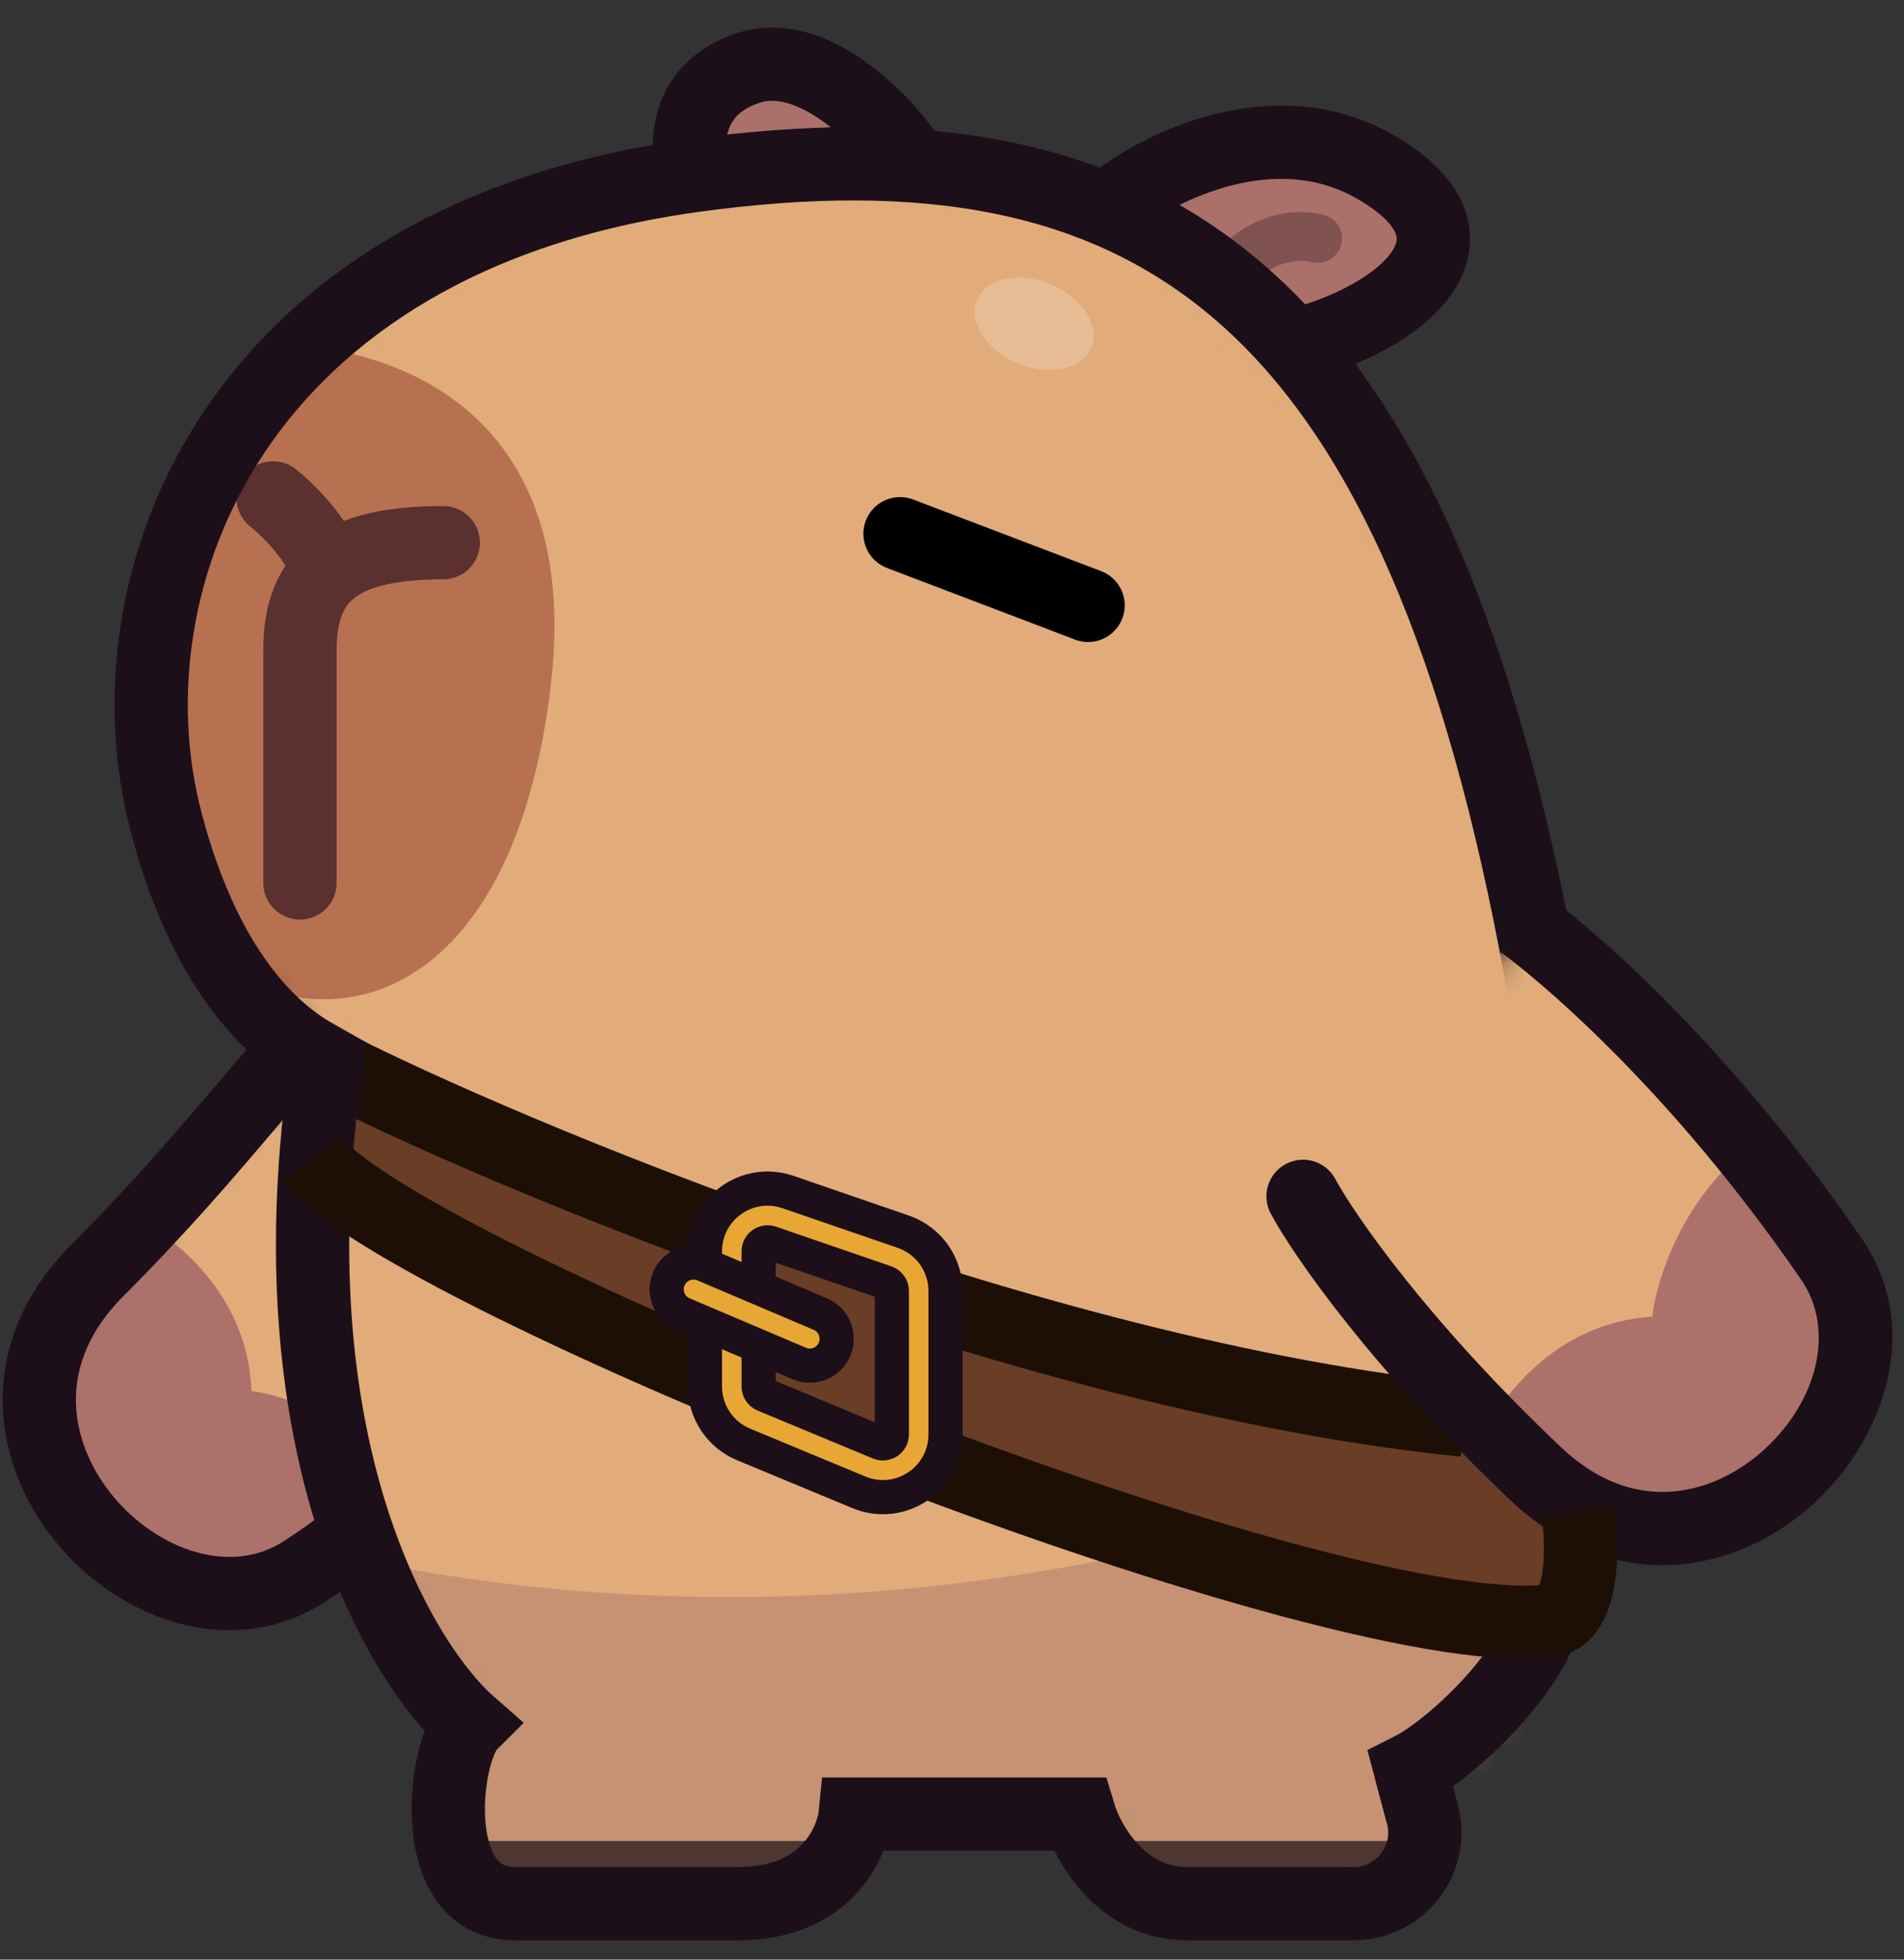
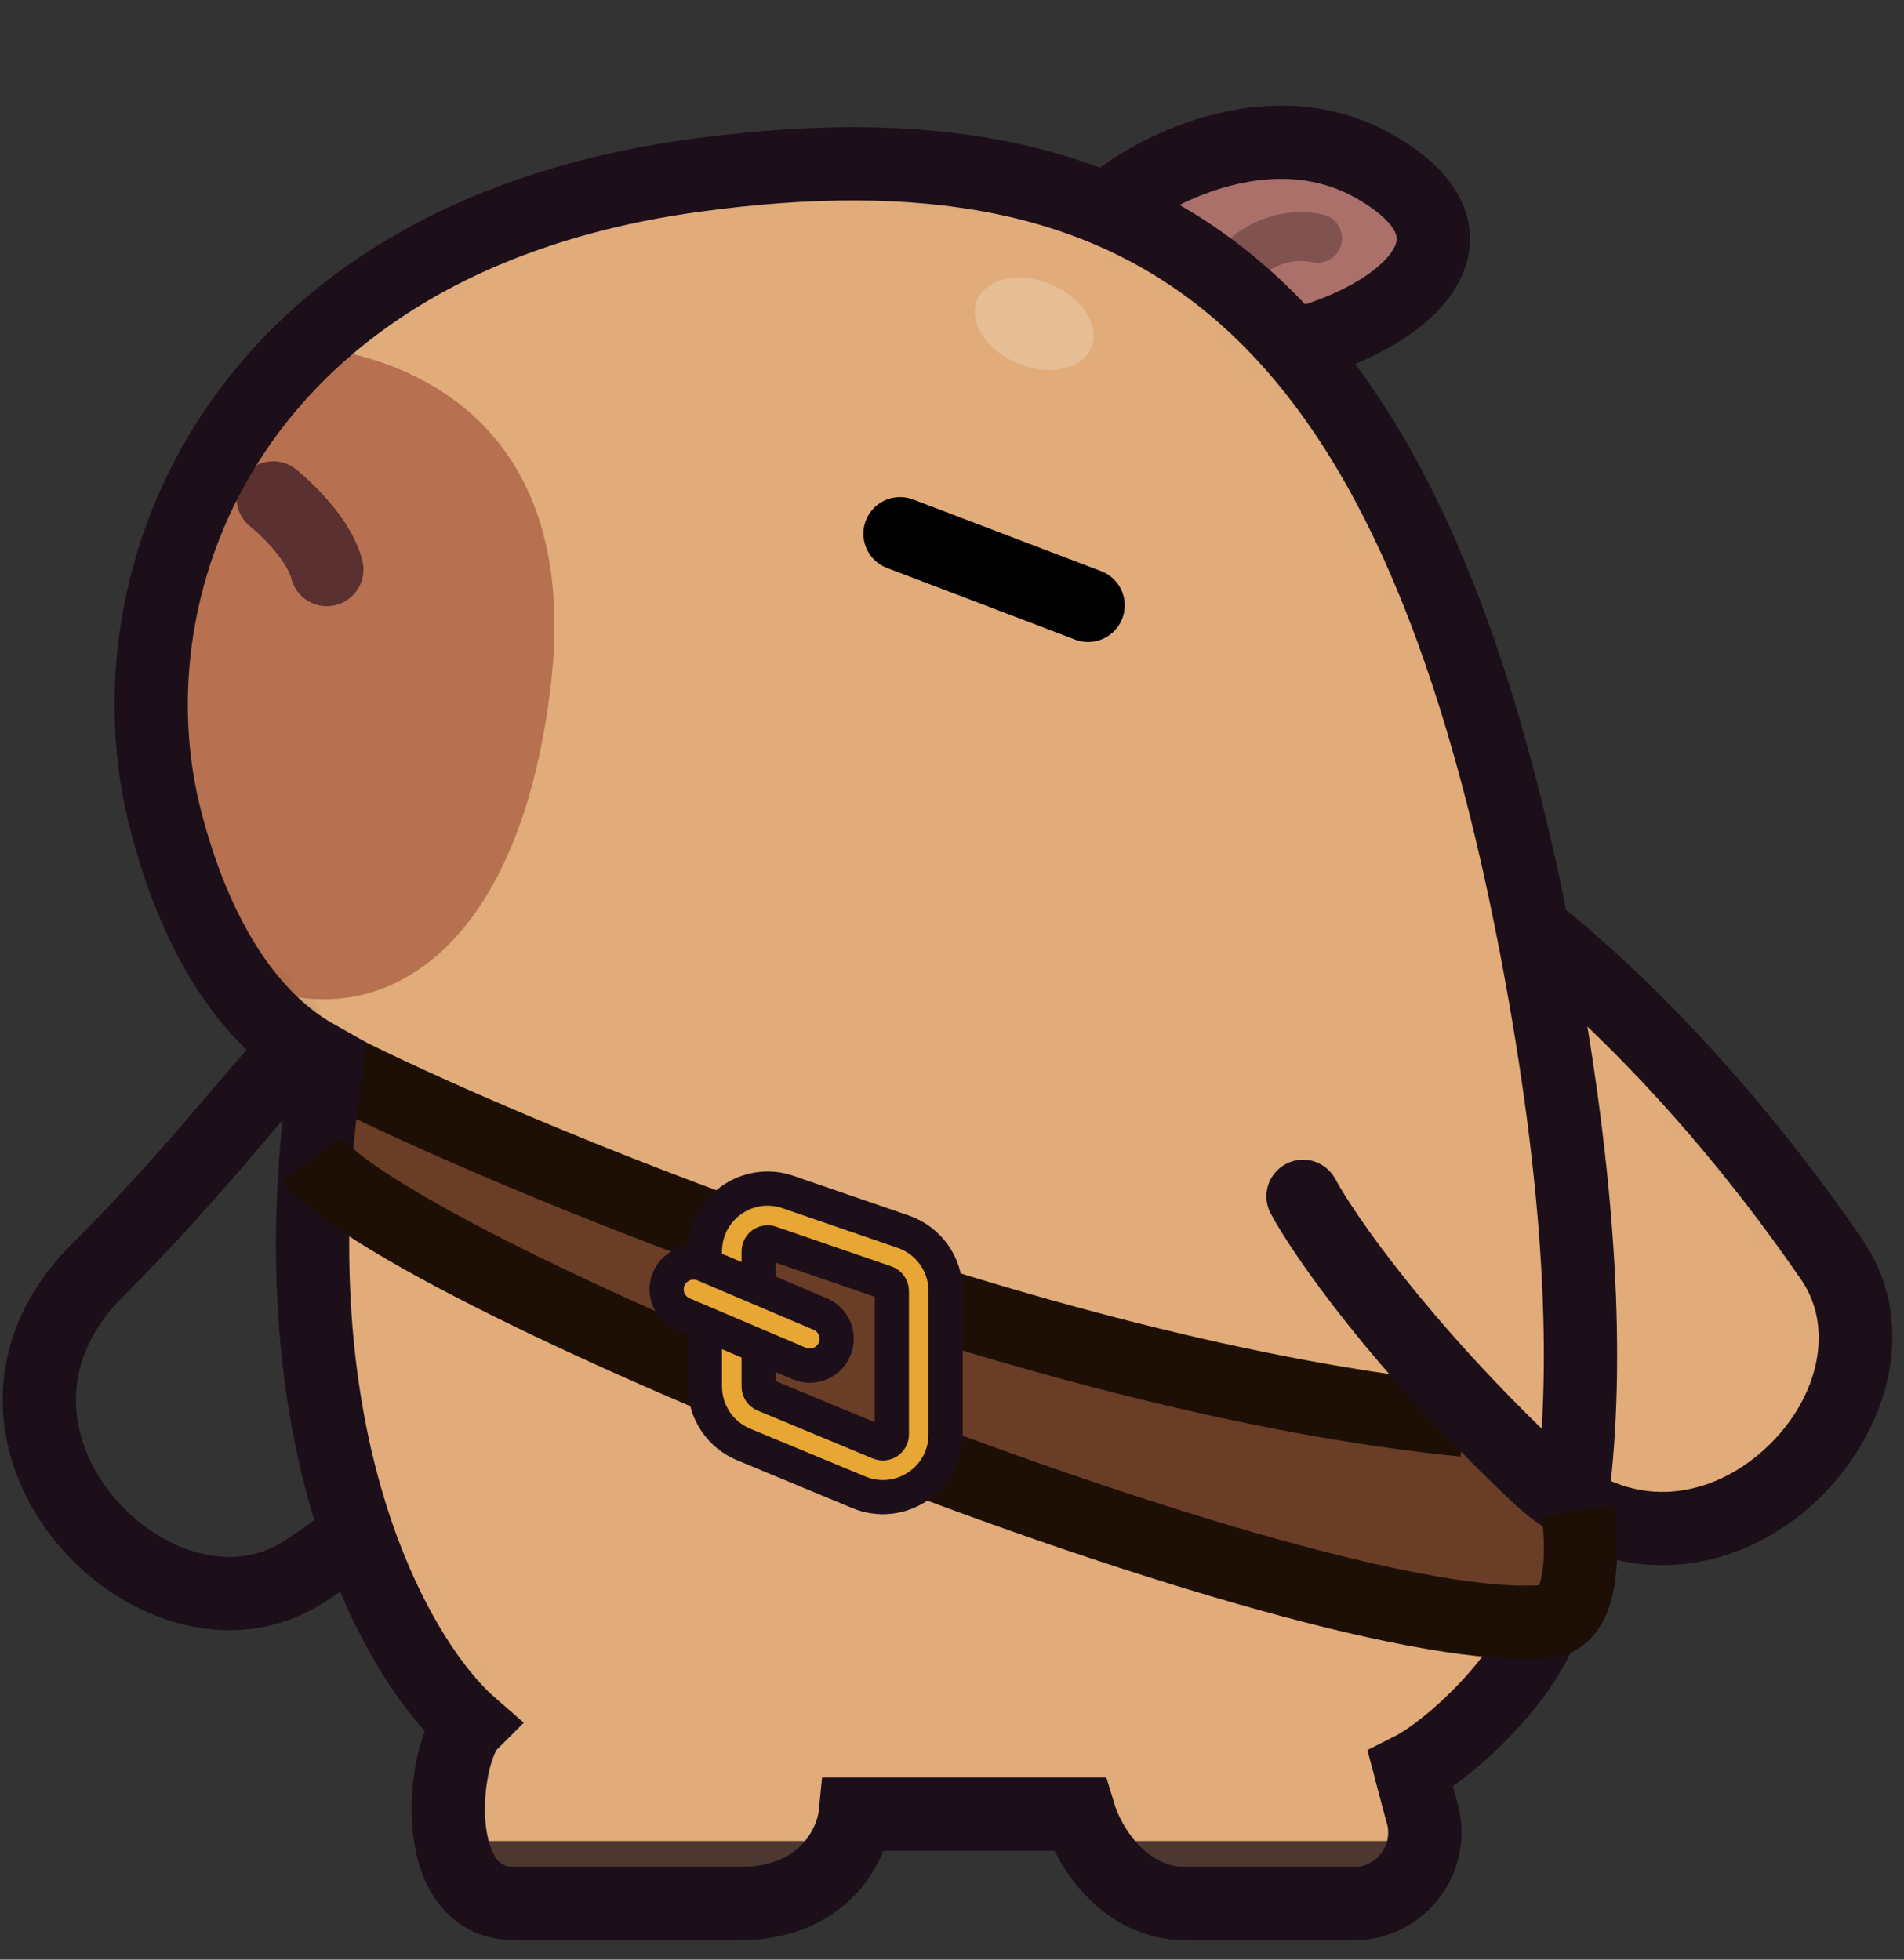
<svg xmlns="http://www.w3.org/2000/svg" width="68" height="70" viewBox="0 0 68 70" fill="none">
  <rect x="0" y="0" width="68" height="70" fill="#333333" stroke="none" />
  <mask id="mask0_2021_1205" style="mask-type:alpha" maskUnits="userSpaceOnUse" x="1" y="37" width="23" height="20">
-     <path d="M10.874 56.132C19.152 50.75 23.085 40.794 23.085 40.794L11.999 37.552C10.594 38.262 8.202 40.642 3.473 45.383C-2.439 51.309 5.668 59.517 10.874 56.132Z" fill="#E1AC7A" />
-   </mask>
+     </mask>
  <g mask="url(#mask0_2021_1205)">
    <path d="M10.874 56.132C19.152 50.75 23.786 40.934 23.786 40.934L13.6 37.325C12.195 38.035 8.203 40.641 3.473 45.383C-2.439 51.309 5.668 59.517 10.874 56.132Z" fill="#E1AC7A" />
    <path d="M8.979 49.685C8.829 45.586 5.195 43.401 3.397 42.822L-9.555 36.409L-10.797 59.733L0.113 70.892C6.066 67.527 17.614 59.762 16.185 55.63C14.756 51.498 10.786 49.945 8.979 49.685Z" fill="#AC716A" />
  </g>
  <path d="M23.73 40.122C23.73 40.122 19.152 50.751 10.874 56.133C5.668 59.518 -2.439 51.31 3.473 45.383C8.202 40.642 10.272 37.323 11.677 36.613" stroke="#1C0F1A" stroke-width="2.617" />
-   <path d="M26.705 2.433C24.402 3.201 24.466 5.312 24.786 6.271L32.462 5.632C31.503 4.246 29.008 1.666 26.705 2.433Z" fill="#AB706A" stroke="#1C0F1A" stroke-width="2.617" />
  <path d="M49.095 5.95C45.513 3.903 41.419 5.95 39.819 7.23L46.216 12.347C50.054 11.388 53.572 8.509 49.095 5.95Z" fill="#AB706A" stroke="#1C0F1A" stroke-width="2.617" />
  <path opacity="0.3" d="M46.873 9.367C47.343 9.469 47.807 9.169 47.909 8.699C48.011 8.228 47.711 7.764 47.24 7.662L46.873 9.367ZM44.747 10.197C44.747 10.197 44.747 10.197 44.747 10.196C44.748 10.195 44.749 10.193 44.75 10.191C44.752 10.187 44.755 10.182 44.759 10.175C44.768 10.161 44.78 10.142 44.797 10.119C44.831 10.074 44.878 10.019 44.94 9.958C45.064 9.835 45.231 9.705 45.432 9.594C45.832 9.374 46.327 9.25 46.873 9.367L47.24 7.662C46.203 7.438 45.28 7.686 44.59 8.067C43.931 8.43 43.392 8.967 43.161 9.469L44.747 10.197Z" fill="#1C0F1A" />
  <mask id="mask1_2021_1205" style="mask-type:alpha" maskUnits="userSpaceOnUse" x="5" y="5" width="62" height="63">
    <path fill-rule="evenodd" clip-rule="evenodd" d="M5.916 29.299C3.677 20.664 8.475 8.51 24.787 6.271C40.856 4.065 50.097 10.241 54.649 32.748L54.852 32.499C54.852 32.499 59.813 36.836 65.407 44.973C68.684 49.739 61.971 57.282 56.124 53.639C55.142 60.89 52.15 63.202 50.374 63.202L50.724 64.514C51.193 66.273 49.867 68 48.045 68H42.378C40.075 68 38.86 65.868 38.54 64.802H30.544C30.437 65.868 29.456 68 26.386 68H18.39C15.191 68 15.831 62.563 16.791 61.603C14.232 59.364 9.626 51.496 11.673 37.935V37.531C9.336 35.93 6.955 33.307 5.916 29.299Z" fill="#E1AC7A" />
  </mask>
  <g mask="url(#mask1_2021_1205)">
    <path fill-rule="evenodd" clip-rule="evenodd" d="M5.916 29.299C3.677 20.664 8.475 8.51 24.787 6.271C40.856 4.065 50.097 10.241 54.649 32.748L54.852 32.499C54.852 32.499 59.813 36.836 65.407 44.973C68.684 49.739 61.971 57.282 56.124 53.639C55.142 60.89 52.15 63.202 50.374 63.202L50.724 64.514C51.193 66.273 49.867 68 48.045 68H42.378C40.075 68 38.86 65.868 38.54 64.802H30.544C30.437 65.868 29.456 68 26.386 68H18.39C15.191 68 15.831 62.563 16.791 61.603C14.232 59.364 9.626 51.496 11.673 37.935V37.531C9.336 35.93 6.955 33.307 5.916 29.299Z" fill="#E1AC7A" />
    <path d="M19.669 24.504C20.949 13.757 12.739 11.923 8.475 12.35C6.343 17.147 2.782 27.831 5.596 32.18C9.115 37.618 18.07 37.937 19.669 24.504Z" fill="#B77150" />
-     <path d="M10.713 31.539C10.713 29.62 10.713 25.27 10.713 23.223C10.713 20.665 11.992 19.385 15.83 19.385" stroke="#5A3030" stroke-width="2.617" stroke-linecap="round" />
    <path d="M9.754 17.786C10.287 18.212 11.417 19.321 11.672 20.344" stroke="#5A3030" stroke-width="2.617" stroke-linecap="round" />
    <path d="M32.144 19.065L38.86 21.624" stroke="black" stroke-width="2.617" stroke-linecap="round" />
    <ellipse opacity="0.2" cx="36.935" cy="11.566" rx="2.208" ry="1.532" transform="rotate(22.731 36.935 11.566)" fill="white" />
-     <path d="M55.173 50.731C27.794 62.757 4.745 54.889 -3.358 49.452L-9.755 95.509L81.08 93.91C83.852 74.506 82.551 38.705 55.173 50.731Z" fill="#C69273" />
    <rect x="14.231" y="65.762" width="45.417" height="5.117" fill="#4C3731" />
  </g>
  <path d="M50.801 64.802L50.374 63.204C51.854 62.458 54.629 59.814 55.172 57.767" stroke="#1C0F1A" stroke-width="2.617" />
  <path d="M55.548 57.945C38.952 56.041 16.506 46.518 11.201 41.009L11.992 37.936L15.51 39.855C21.352 42.84 36.945 49.515 52.351 51.05L54.868 51.69H56.77C56.77 53.184 56.937 58.104 55.548 57.945Z" fill="#6A3D27" />
  <path d="M11.902 38.109C17.744 41.095 36.887 49.194 52.293 50.729" stroke="#1D0F06" stroke-width="2.617" />
  <path d="M56.169 53.288C56.724 48.804 56.523 42.494 54.852 33.777C50.374 10.429 41.099 4.032 24.787 6.271C8.475 8.51 3.677 20.664 5.916 29.299C7.707 36.208 11.118 37.615 11.673 37.935C9.626 51.496 14.232 59.364 16.791 61.603C15.831 62.563 15.191 68 18.39 68C21.588 68 22.548 68 26.386 68C29.456 68 30.437 65.868 30.544 64.802H38.54C38.86 65.868 40.075 68 42.378 68C43.807 68 46.214 68 48.343 68C50.014 68 51.231 66.416 50.8 64.802V64.802L50.374 63.204" stroke="#1C0F1A" stroke-width="2.617" />
  <mask id="mask2_2021_1205" style="mask-type:alpha" maskUnits="userSpaceOnUse" x="46" y="32" width="21" height="23">
-     <path d="M65.408 44.973C59.814 36.837 54.853 32.499 54.853 32.499L46.537 42.734C47.283 44.12 49.991 48.043 54.853 52.649C60.93 58.406 68.926 50.09 65.408 44.973Z" fill="#E1AC7A" />
-   </mask>
+     </mask>
  <g mask="url(#mask2_2021_1205)">
    <path d="M65.408 44.973C59.814 36.837 54.853 32.499 54.853 32.499L46.537 42.734C47.283 44.12 49.991 48.043 54.853 52.649C60.93 58.406 68.926 50.09 65.408 44.973Z" fill="#E1AC7A" />
    <path d="M59.011 47.033C54.916 47.289 52.827 50.978 52.294 52.791L46.217 65.904L69.565 66.543L80.44 55.349C76.922 49.486 68.862 38.142 64.768 39.677C60.674 41.212 59.224 45.221 59.011 47.033Z" fill="#AC716A" />
  </g>
  <path d="M65.408 44.973L66.486 44.232L65.408 44.973ZM54.853 52.649L55.753 51.699L54.853 52.649ZM47.689 42.114C47.346 41.477 46.553 41.239 45.917 41.582C45.281 41.925 45.043 42.718 45.385 43.354L47.689 42.114ZM54.384 32.964C53.624 34.029 53.624 34.029 53.624 34.029C53.623 34.029 53.623 34.029 53.623 34.029C53.623 34.029 53.623 34.029 53.623 34.029C53.623 34.029 53.623 34.029 53.624 34.029C53.625 34.03 53.627 34.032 53.631 34.035C53.639 34.04 53.652 34.049 53.669 34.062C53.705 34.089 53.76 34.13 53.834 34.186C53.981 34.299 54.203 34.472 54.489 34.707C55.061 35.177 55.888 35.892 56.889 36.859C58.893 38.792 61.59 41.728 64.33 45.714L66.486 44.232C63.632 40.081 60.817 37.013 58.707 34.976C57.651 33.958 56.771 33.196 56.15 32.686C55.839 32.43 55.593 32.238 55.422 32.107C55.336 32.041 55.27 31.991 55.223 31.957C55.199 31.94 55.181 31.926 55.167 31.916C55.161 31.912 55.155 31.908 55.151 31.905C55.149 31.903 55.148 31.902 55.146 31.901C55.146 31.901 55.145 31.9 55.145 31.9C55.144 31.9 55.144 31.899 55.144 31.899C55.144 31.899 55.143 31.899 54.384 32.964ZM64.33 45.714C65.569 47.516 64.904 50.148 62.874 51.898C61.903 52.736 60.721 53.252 59.519 53.29C58.343 53.328 57.037 52.916 55.753 51.699L53.953 53.599C55.708 55.261 57.68 55.968 59.603 55.906C61.498 55.844 63.236 55.041 64.583 53.88C67.191 51.631 68.765 47.547 66.486 44.232L64.33 45.714ZM55.753 51.699C50.966 47.164 48.354 43.349 47.689 42.114L45.385 43.354C46.213 44.891 49.017 48.922 53.953 53.599L55.753 51.699Z" fill="#1C0F1A" />
  <path d="M11.126 41.385C14.255 45.534 47.039 58.729 55.269 57.913C56.912 57.75 56.357 53.968 56.357 53.968" stroke="#1D0F06" stroke-width="2.617" />
-   <path d="M26.135 44.698C26.135 43.819 27 43.202 27.83 43.488L31.946 44.904C32.463 45.082 32.809 45.568 32.809 46.114V51.238C32.809 52.151 31.882 52.77 31.039 52.419L26.923 50.709C26.446 50.511 26.135 50.045 26.135 49.528V44.698Z" fill="#6A3D27" />
+   <path d="M26.135 44.698C26.135 43.819 27 43.202 27.83 43.488L31.946 44.904C32.463 45.082 32.809 45.568 32.809 46.114V51.238C32.809 52.151 31.882 52.77 31.039 52.419L26.923 50.709C26.446 50.511 26.135 50.045 26.135 49.528V44.698" fill="#6A3D27" />
  <path fill-rule="evenodd" clip-rule="evenodd" d="M25.176 44.698C25.176 43.161 26.689 42.081 28.143 42.581L32.259 43.997C33.163 44.308 33.77 45.158 33.77 46.114V51.238C33.77 52.835 32.146 53.919 30.672 53.306L26.556 51.596C25.72 51.248 25.176 50.433 25.176 49.528V44.698ZM27.519 44.396C27.311 44.324 27.095 44.479 27.095 44.698V49.528C27.095 49.657 27.173 49.774 27.292 49.823L31.408 51.534C31.619 51.621 31.851 51.467 31.851 51.238V46.114C31.851 45.978 31.764 45.856 31.635 45.812L27.519 44.396Z" fill="#E8A635" stroke="#1C0F1A" stroke-width="1.221" />
  <path fill-rule="evenodd" clip-rule="evenodd" d="M23.885 45.681C24.093 45.194 24.656 44.967 25.144 45.174L29.297 46.94C29.785 47.147 30.012 47.711 29.805 48.198C29.598 48.686 29.034 48.913 28.547 48.706L24.393 46.94C23.905 46.733 23.678 46.169 23.885 45.681Z" fill="#E8A635" stroke="#1C0F1A" stroke-width="1.221" />
</svg>